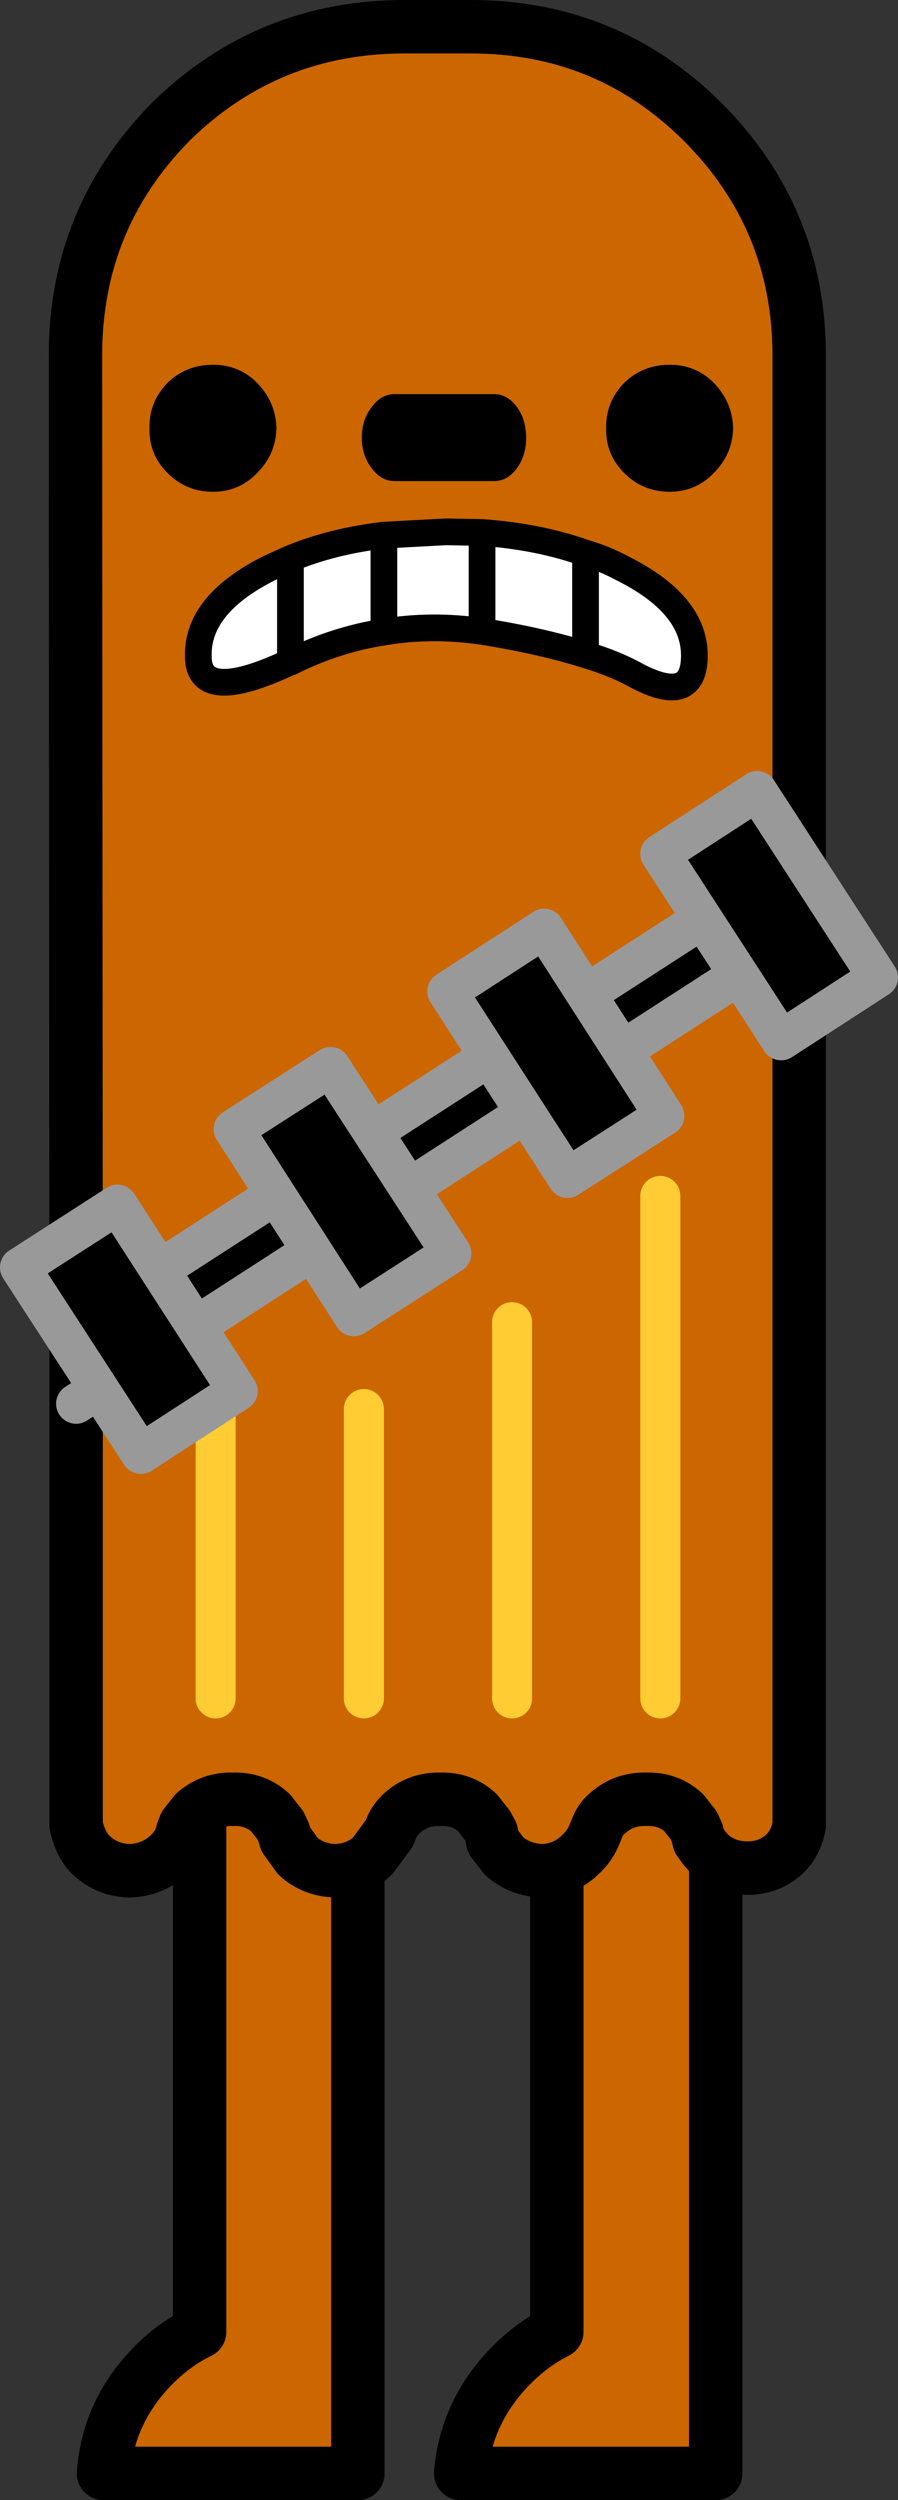
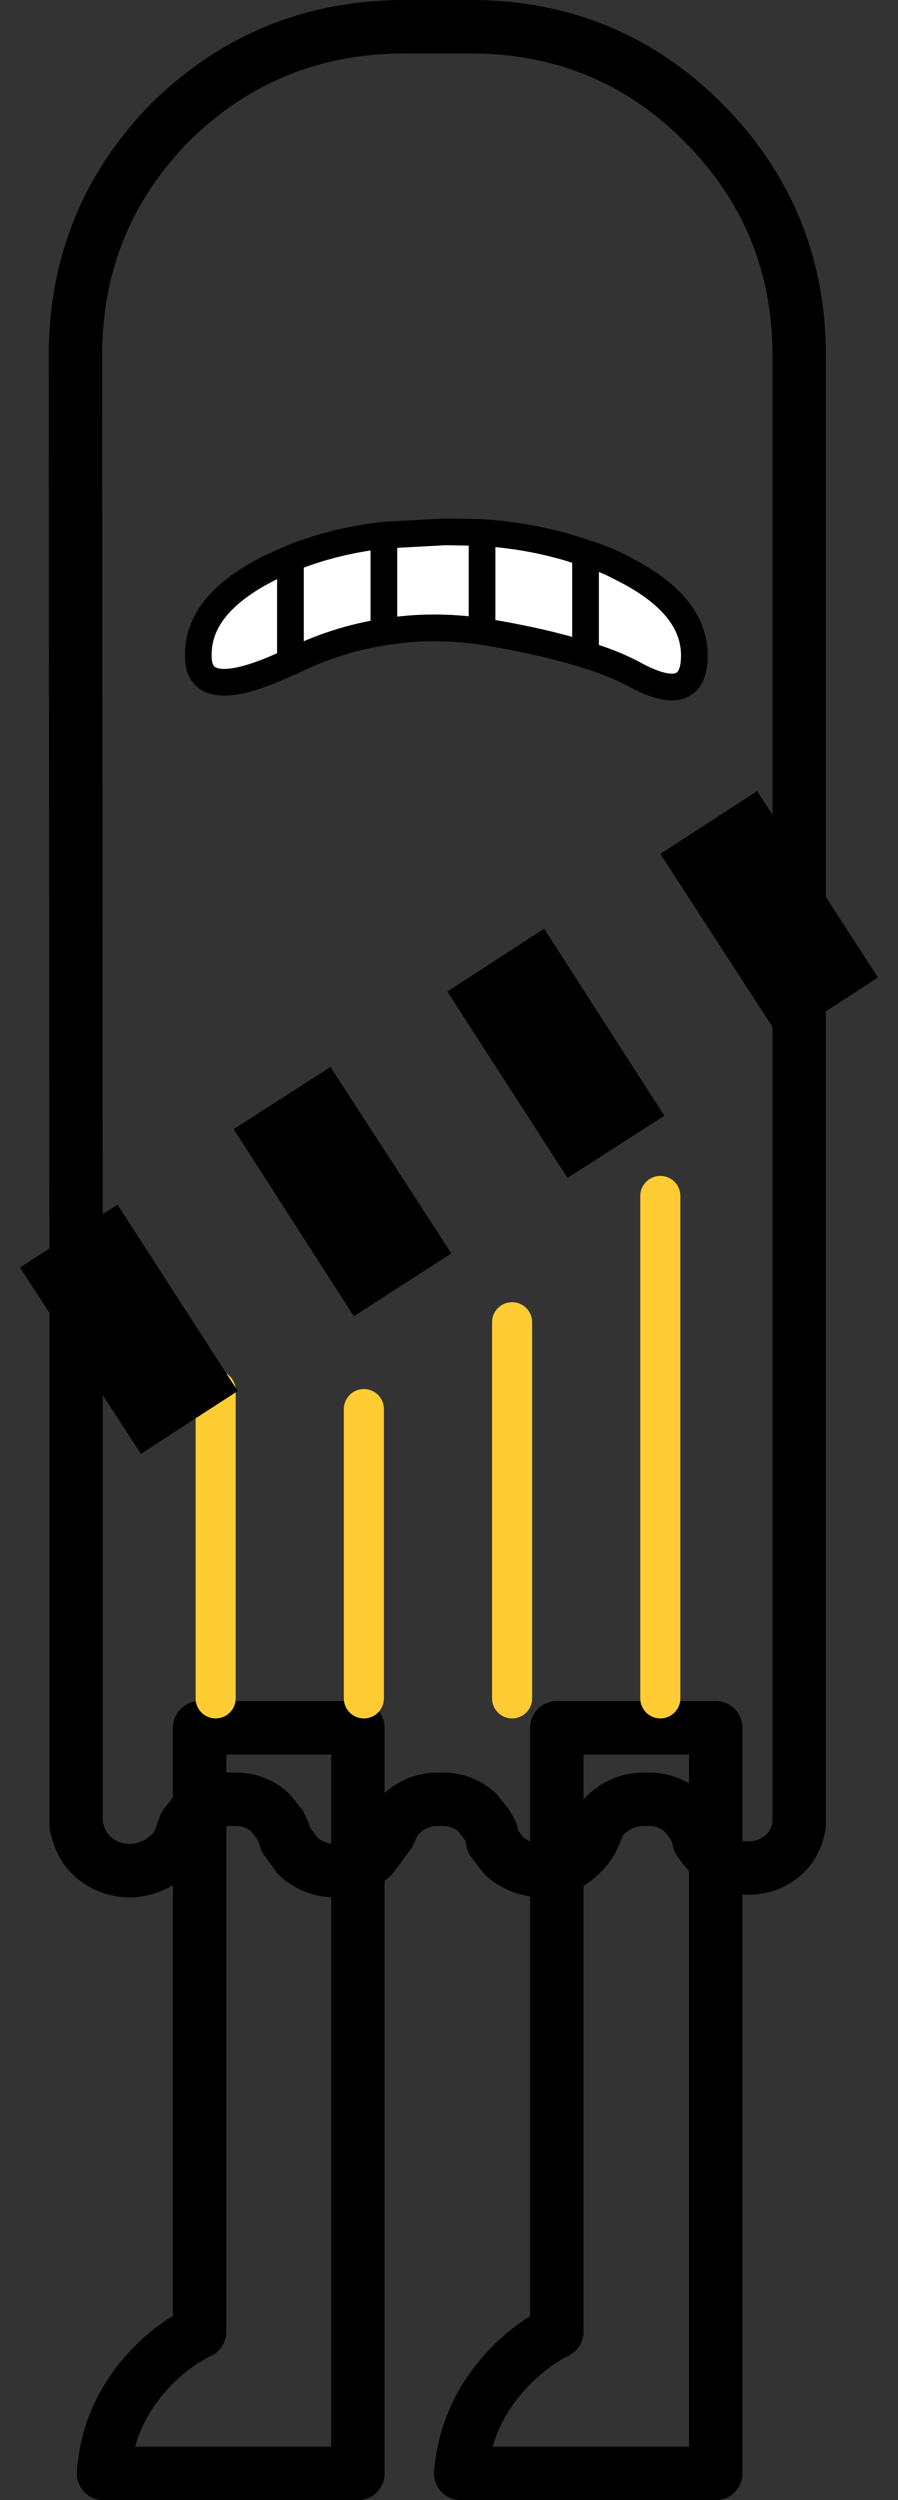
<svg xmlns="http://www.w3.org/2000/svg" height="187.1px" width="67.25px">
  <rect width="100%" height="100%" fill="#333333" stroke="none" />
  <g transform="matrix(1.0, 0.0, 0.0, 1.0, 27.0, 116.3)">
-     <path d="M-12.05 13.0 L-0.2 13.0 -0.2 68.8 -19.25 68.8 Q-18.9 64.1 -15.45 60.65 -13.9 59.1 -12.05 58.2 L-12.05 13.0 M14.7 13.0 L26.6 13.0 26.6 68.8 7.5 68.8 Q7.9 64.1 11.35 60.65 12.9 59.1 14.7 58.2 L14.7 13.0" fill="#cc6600" fill-rule="evenodd" stroke="none" />
    <path d="M14.7 13.0 L14.7 58.2 Q12.9 59.1 11.35 60.65 7.9 64.1 7.5 68.8 L26.6 68.8 26.6 13.0 14.7 13.0 M-12.05 13.0 L-12.05 58.2 Q-13.9 59.1 -15.45 60.65 -18.9 64.1 -19.25 68.8 L-0.2 68.8 -0.2 13.0 -12.05 13.0" fill="none" stroke="#000000" stroke-linecap="round" stroke-linejoin="round" stroke-width="4.0" />
-     <path d="M-21.3 -17.25 L-21.35 -89.7 Q-21.35 -99.95 -14.2 -107.2 -6.95 -114.3 3.3 -114.3 L8.25 -114.3 Q18.45 -114.3 25.6 -107.2 32.85 -99.95 32.85 -89.7 L32.85 -52.2 -21.3 -17.25 M32.85 -46.25 L32.85 20.3 Q32.6 21.65 31.75 22.45 30.6 23.5 29.0 23.5 27.3 23.5 26.15 22.45 L25.75 22.0 25.35 21.45 25.2 20.85 24.95 20.3 24.2 19.35 Q23.05 18.3 21.4 18.35 19.75 18.3 18.55 19.35 18.05 19.75 17.8 20.3 L17.55 20.9 Q17.2 21.85 16.35 22.6 15.2 23.65 13.6 23.7 11.95 23.65 10.75 22.6 L9.9 21.5 9.8 20.85 9.5 20.3 8.75 19.35 Q7.6 18.3 6.0 18.35 4.35 18.3 3.15 19.35 2.7 19.75 2.4 20.3 L2.15 20.9 0.9 22.6 Q-0.25 23.65 -1.9 23.7 -3.55 23.65 -4.7 22.6 L-5.6 21.35 -5.75 20.85 -6.0 20.3 -6.75 19.35 Q-7.9 18.3 -9.55 18.35 -11.2 18.3 -12.4 19.35 L-13.15 20.3 -13.35 20.85 -13.4 21.05 Q-13.7 21.95 -14.45 22.6 -15.65 23.65 -17.3 23.7 -18.95 23.65 -20.1 22.6 -20.95 21.85 -21.3 20.3 L-21.3 -11.25 32.85 -46.25 M23.15 -79.5 Q25.1 -79.5 26.45 -80.9 27.85 -82.3 27.9 -84.25 27.85 -86.2 26.45 -87.65 25.1 -89.0 23.15 -89.0 21.15 -89.0 19.75 -87.65 18.35 -86.2 18.4 -84.25 18.35 -82.3 19.75 -80.9 21.15 -79.5 23.15 -79.5 M2.55 -86.8 Q1.55 -86.8 0.85 -85.85 0.1 -84.9 0.1 -83.55 0.1 -82.2 0.85 -81.25 1.55 -80.3 2.55 -80.3 L10.0 -80.3 Q11.0 -80.3 11.7 -81.25 12.4 -82.2 12.4 -83.55 12.4 -84.9 11.7 -85.85 11.0 -86.8 10.0 -86.8 L2.55 -86.8 M11.35 10.8 L11.35 -17.35 11.35 10.8 M22.45 10.8 L22.45 -26.8 22.45 10.8 M0.25 10.8 L0.25 -10.85 0.25 10.8 M-15.8 -84.25 Q-15.85 -82.3 -14.45 -80.9 -13.05 -79.5 -11.05 -79.5 -9.1 -79.5 -7.75 -80.9 -6.35 -82.3 -6.3 -84.25 -6.35 -86.2 -7.75 -87.65 -9.1 -89.0 -11.05 -89.0 -13.05 -89.0 -14.45 -87.65 -15.85 -86.2 -15.8 -84.25 M-10.85 10.8 L-10.85 -12.25 -10.85 10.8" fill="#cc6600" fill-rule="evenodd" stroke="none" />
-     <path d="M-21.3 -17.25 L32.85 -52.2 32.85 -46.25 -21.3 -11.25 -21.3 -17.25 M23.15 -79.5 Q21.15 -79.5 19.75 -80.9 18.35 -82.3 18.4 -84.25 18.35 -86.2 19.75 -87.65 21.15 -89.0 23.15 -89.0 25.1 -89.0 26.45 -87.65 27.85 -86.2 27.9 -84.25 27.85 -82.3 26.45 -80.9 25.1 -79.5 23.15 -79.5 M2.55 -86.8 L10.0 -86.8 Q11.0 -86.8 11.7 -85.85 12.4 -84.9 12.4 -83.55 12.4 -82.2 11.7 -81.25 11.0 -80.3 10.0 -80.3 L2.55 -80.3 Q1.55 -80.3 0.85 -81.25 0.1 -82.2 0.1 -83.55 0.1 -84.9 0.85 -85.85 1.55 -86.8 2.55 -86.8 M-15.8 -84.25 Q-15.85 -86.2 -14.45 -87.65 -13.05 -89.0 -11.05 -89.0 -9.1 -89.0 -7.75 -87.65 -6.35 -86.2 -6.3 -84.25 -6.35 -82.3 -7.75 -80.9 -9.1 -79.5 -11.05 -79.5 -13.05 -79.5 -14.45 -80.9 -15.85 -82.3 -15.8 -84.25" fill="#000000" fill-rule="evenodd" stroke="none" />
    <path d="M32.85 -52.2 L32.85 -89.7 Q32.85 -99.95 25.6 -107.2 18.45 -114.3 8.25 -114.3 L3.3 -114.3 Q-6.95 -114.3 -14.2 -107.2 -21.35 -99.95 -21.35 -89.7 L-21.3 -17.25 -21.3 -11.25 -21.3 20.3 Q-20.95 21.85 -20.1 22.6 -18.95 23.65 -17.3 23.7 -15.65 23.65 -14.45 22.6 -13.7 21.95 -13.4 21.05 L-13.35 20.85 -13.15 20.3 -12.4 19.35 Q-11.2 18.3 -9.55 18.35 -7.9 18.3 -6.75 19.35 L-6.0 20.3 -5.75 20.85 -5.6 21.35 -4.7 22.6 Q-3.55 23.65 -1.9 23.7 -0.25 23.65 0.9 22.6 L2.15 20.9 2.4 20.3 Q2.7 19.75 3.15 19.35 4.35 18.3 6.0 18.35 7.6 18.3 8.75 19.35 L9.5 20.3 9.8 20.85 9.9 21.5 10.75 22.6 Q11.95 23.65 13.6 23.7 15.2 23.65 16.35 22.6 17.2 21.85 17.55 20.9 L17.8 20.3 Q18.05 19.75 18.55 19.35 19.75 18.3 21.4 18.35 23.05 18.3 24.2 19.35 L24.95 20.3 25.2 20.85 25.35 21.45 25.75 22.0 26.15 22.45 Q27.3 23.5 29.0 23.5 30.6 23.5 31.75 22.45 32.6 21.65 32.85 20.3 L32.85 -46.25 32.85 -52.2" fill="none" stroke="#000000" stroke-linecap="round" stroke-linejoin="round" stroke-width="4.0" />
-     <path d="M-21.3 -17.25 L32.85 -52.2 M-21.3 -11.25 L32.85 -46.25" fill="none" stroke="#999999" stroke-linecap="round" stroke-linejoin="round" stroke-width="3.0" />
    <path d="M0.25 -10.85 L0.25 10.8 M22.45 -26.8 L22.45 10.8 M11.35 -17.35 L11.35 10.8 M-10.85 -12.25 L-10.85 10.8" fill="none" stroke="#ffcc33" stroke-linecap="round" stroke-linejoin="round" stroke-width="3.0" />
    <path d="M6.4 -76.5 L9.1 -76.45 Q13.35 -76.15 16.85 -74.9 18.25 -74.5 19.55 -73.8 25.0 -71.1 25.0 -67.25 25.0 -63.5 20.75 -65.7 19.05 -66.65 16.85 -67.3 13.5 -68.35 9.1 -69.05 5.3 -69.6 1.75 -69.0 -1.85 -68.45 -5.25 -66.75 L-5.3 -66.75 Q-12.2 -63.5 -12.15 -67.25 -12.2 -71.1 -6.8 -73.8 L-5.25 -74.5 Q-2.1 -75.8 1.75 -76.25 L6.4 -76.5 M-5.25 -66.75 L-5.25 -74.5 -5.25 -66.75 M1.75 -76.25 L1.75 -69.0 1.75 -76.25 M9.1 -69.05 L9.1 -76.45 9.1 -69.05 M16.85 -74.9 L16.85 -67.3 16.85 -74.9" fill="#ffffff" fill-rule="evenodd" stroke="none" />
    <path d="M6.4 -76.5 L9.1 -76.45 Q13.35 -76.15 16.85 -74.9 18.25 -74.5 19.55 -73.8 25.0 -71.1 25.0 -67.25 25.0 -63.5 20.75 -65.7 19.05 -66.65 16.85 -67.3 13.5 -68.35 9.1 -69.05 5.3 -69.6 1.75 -69.0 -1.85 -68.45 -5.25 -66.75 L-5.3 -66.75 Q-12.2 -63.5 -12.15 -67.25 -12.2 -71.1 -6.8 -73.8 L-5.25 -74.5 Q-2.1 -75.8 1.75 -76.25 L6.4 -76.5 M16.85 -67.3 L16.85 -74.9 M9.1 -76.45 L9.1 -69.05 M1.75 -69.0 L1.75 -76.25 M-5.25 -74.5 L-5.25 -66.75" fill="none" stroke="#000000" stroke-linecap="round" stroke-linejoin="round" stroke-width="2.0" />
    <path d="M29.7 -57.1 L38.75 -43.15 31.5 -38.45 22.45 -52.4 29.7 -57.1 M6.5 -42.1 L13.75 -46.8 22.75 -32.8 15.5 -28.15 6.5 -42.1 M-9.5 -31.8 L-2.25 -36.45 6.8 -22.5 -0.5 -17.8 -9.5 -31.8 M-25.5 -21.45 L-18.2 -26.15 -9.2 -12.2 -16.45 -7.5 -25.5 -21.45" fill="#000000" fill-rule="evenodd" stroke="none" />
-     <path d="M29.7 -57.1 L38.75 -43.15 31.5 -38.45 22.45 -52.4 29.7 -57.1 M6.5 -42.1 L13.75 -46.8 22.75 -32.8 15.5 -28.15 6.5 -42.1 M-9.5 -31.8 L-2.25 -36.45 6.8 -22.5 -0.5 -17.8 -9.5 -31.8 M-25.5 -21.45 L-18.2 -26.15 -9.2 -12.2 -16.45 -7.5 -25.5 -21.45" fill="none" stroke="#999999" stroke-linecap="round" stroke-linejoin="round" stroke-width="3.0" />
  </g>
</svg>